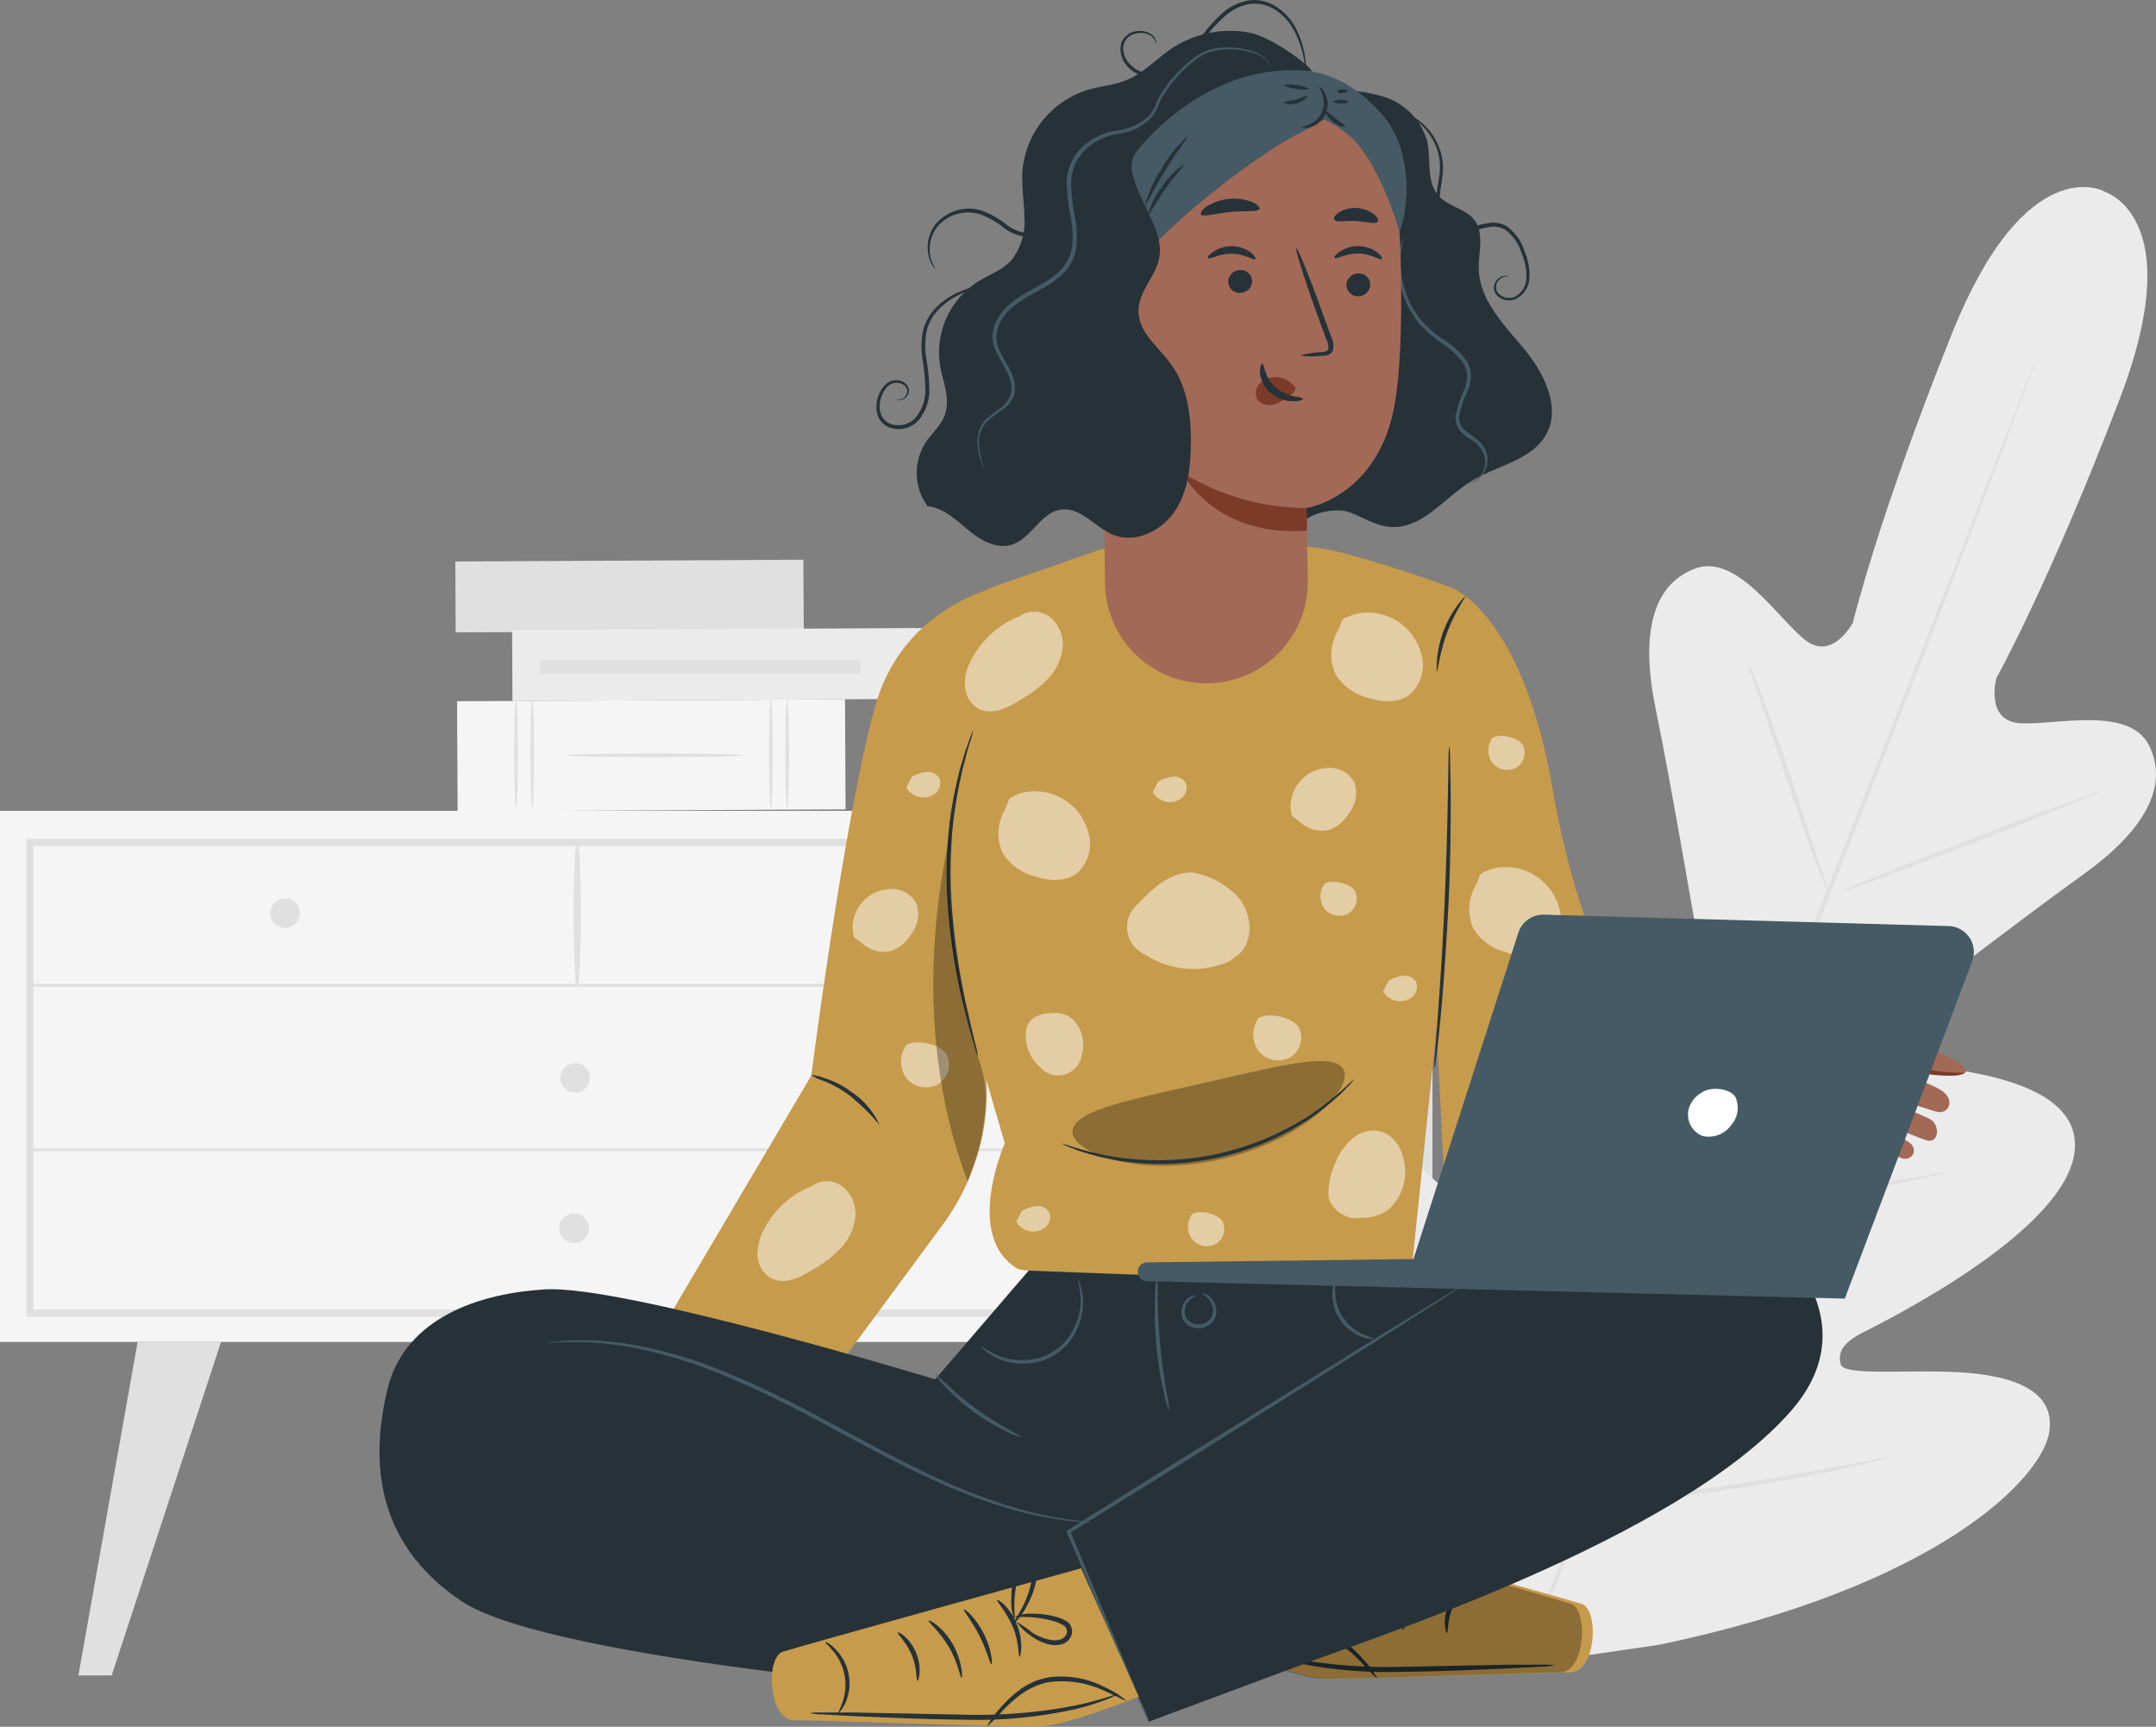
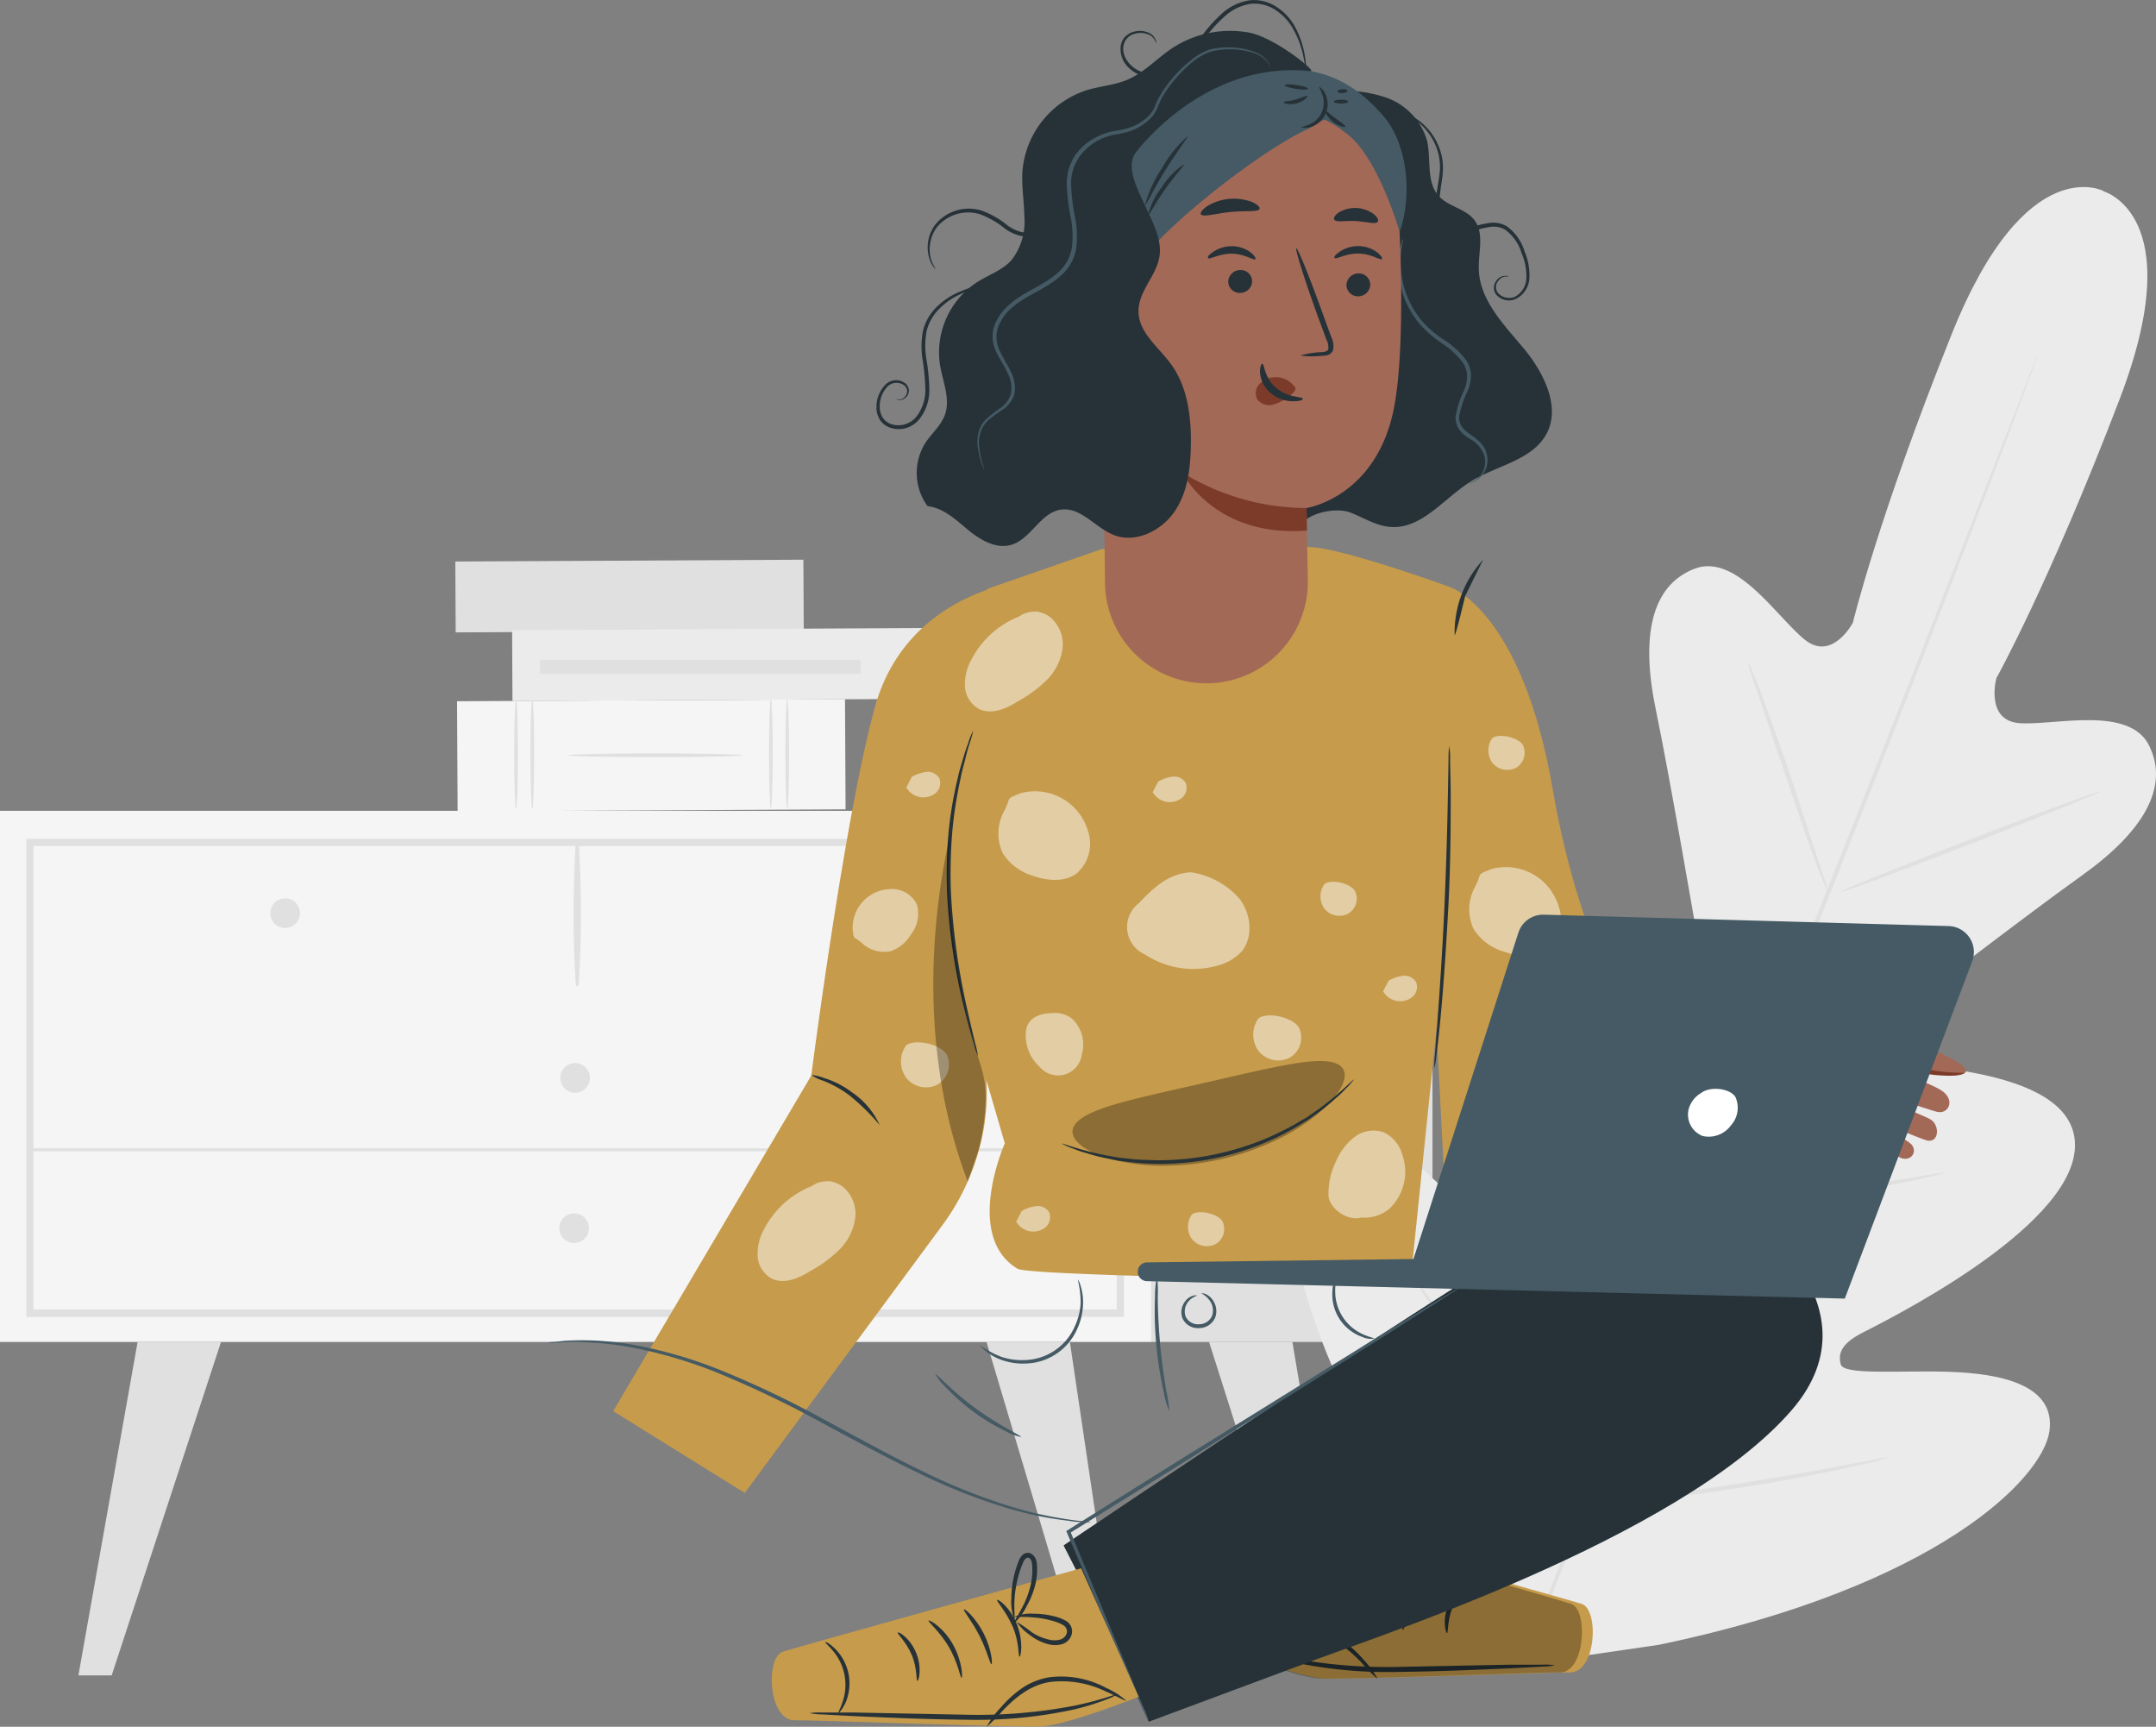
<svg xmlns="http://www.w3.org/2000/svg" viewBox="0 0 287.65 230.32">
  <rect x="0" y="0" width="287.65" height="230.32" fill="#808080" stroke="none" />
  <defs>
    <style>.cls-1{fill:#f5f5f5;}.cls-2{fill:#e0e0e0;}.cls-3{fill:#ebebeb;}.cls-4{fill:#c69b4b;}.cls-5{fill:#263238;}.cls-6{opacity:0.3;}.cls-7{opacity:0.5;}.cls-8{fill:#fff;}.cls-9{fill:#455a64;}.cls-10{fill:#a36957;}.cls-11{fill:#7c3b29;}</style>
  </defs>
  <title>Perles assise</title>
  <g id="Background_Complete" data-name="Background Complete">
    <rect class="cls-1" y="108.15" width="153.6" height="70.84" />
    <path class="cls-2" d="M188.31,208.33H41.88V144.56H188.31Zm-145.48-1H187.35V145.52H42.83Z" transform="translate(-38.36 -32.68)" />
    <rect class="cls-2" x="153.6" y="108.15" width="37.52" height="70.84" />
-     <path class="cls-2" d="M42.35,164.3H187.83a.19.19,0,0,0,0-.39H42.35a.19.19,0,0,0,0,.39Z" transform="translate(-38.36 -32.68)" />
    <path class="cls-2" d="M115.57,164.1a159.32,159.32,0,0,0,0-19.24.2.2,0,0,0-.39,0,159.3,159.3,0,0,0,0,19.24.15.15,0,0,0,.29,0Z" transform="translate(-38.36 -32.68)" />
    <circle class="cls-2" cx="114.38" cy="121.8" r="1.98" />
    <circle class="cls-2" cx="38.04" cy="121.8" r="1.98" />
    <circle class="cls-2" cx="76.73" cy="143.77" r="1.98" />
    <polygon class="cls-2" points="18.36 178.99 10.46 223.47 14.9 223.47 29.49 178.99 18.36 178.99" />
    <polygon class="cls-2" points="142.74 178.99 149.35 223.54 144.9 223.54 131.62 178.99 142.74 178.99" />
    <polygon class="cls-2" points="172.43 178.99 179.92 223.54 175.47 223.54 161.31 178.99 172.43 178.99" />
    <circle class="cls-2" cx="76.6" cy="163.82" r="1.98" />
    <path class="cls-2" d="M42.35,186.23H187.83a.19.19,0,0,0,0-.39H42.35a.19.19,0,0,0,0,.39Z" transform="translate(-38.36 -32.68)" />
    <rect class="cls-2" x="117.63" y="88.97" width="9.45" height="46.44" transform="translate(195.54 -43.44) rotate(89.7)" />
    <rect class="cls-1" x="117.92" y="107.55" width="14.69" height="51.76" transform="translate(219.67 -25.22) rotate(89.7)" />
    <ellipse class="cls-2" cx="102.85" cy="100.51" rx="0.25" ry="7.35" />
    <ellipse class="cls-2" cx="105.03" cy="100.51" rx="0.25" ry="7.35" />
    <ellipse class="cls-2" cx="68.85" cy="100.51" rx="0.25" ry="7.35" />
    <ellipse class="cls-2" cx="71.02" cy="100.51" rx="0.25" ry="7.35" />
    <ellipse class="cls-2" cx="87.43" cy="100.74" rx="11.66" ry="0.25" />
    <rect class="cls-3" x="133.93" y="89.37" width="9.45" height="63.88" transform="translate(220.87 -50.68) rotate(89.7)" />
    <ellipse class="cls-2" cx="123.12" cy="88.95" rx="3.02" ry="3.06" />
    <rect class="cls-2" x="130.85" y="100.25" width="1.89" height="42.76" transform="translate(215.07 -42.85) rotate(90)" />
    <path class="cls-3" d="M319.07,58.18s-10.41-5.62-20.29,19-13.21,38.55-13.21,38.55-2.73,5.21-6.4,2.29-9.12-11.64-14.73-9.48c-5.81,2.24-7.18,9.07-5.17,18.76s5.64,31.06,6,33-.53,4.81-3.35,3.23-19.63-17.24-26.58-8.82,3.09,34.47,4.13,37.34.58,4.18-.75,5-6.48-4.94-11.45-9.2-11.46-8.32-15.07-3.13-3.1,25.37,18.9,56.25l11.13,13.64,17.5-2.55c37.12-7.74,51.18-22.21,52.06-28.47s-6.65-7.69-13.19-7.93-14.25.51-14.65-1,.15-2.8,2.86-4.2,27.77-13.71,28.38-24.62S292.81,175,289.67,174.24s-1.79-3.46-.27-4.64,18.72-14.43,26.77-20.18,11.68-11.69,8.93-17.28c-2.65-5.39-12.57-2.69-17.25-3s-3.14-6-3.14-6,7-12.51,16.47-37.28-2.33-27.72-2.33-27.72" transform="translate(-38.36 -32.68)" />
    <path class="cls-2" d="M242.77,250.93c7-18.16,16.87-43.17,27.88-70.75s20.94-52.55,28-70.67L307.06,88l2.29-5.83.61-1.51c.14-.34.23-.51.23-.51s0,.18-.17.53l-.55,1.53-2.18,5.87c-1.9,5.1-4.7,12.46-8.21,21.54-7,18.16-16.87,43.16-27.87,70.74s-20.94,52.56-28,70.68" transform="translate(-38.36 -32.68)" />
    <path class="cls-2" d="M271.57,121a5.19,5.19,0,0,1,.56,1.15c.33.75.76,1.85,1.29,3.22,1,2.73,2.4,6.54,3.81,10.77L280.8,147l1.09,3.28a5.19,5.19,0,0,1,.35,1.23,5.18,5.18,0,0,1-.57-1.14c-.32-.75-.76-1.85-1.28-3.22-1-2.74-2.32-6.57-3.73-10.8L273,125.53l-1.11-3.28A5.19,5.19,0,0,1,271.57,121Z" transform="translate(-38.36 -32.68)" />
    <ellipse class="cls-2" cx="301.25" cy="144.96" rx="18.63" ry="0.3" transform="translate(-70.37 85.76) rotate(-21.15)" />
    <path class="cls-2" d="M265.07,193.27a5.42,5.42,0,0,1,1.29-.19l3.52-.31c3-.26,7.07-.64,11.58-1.22s8.58-1.23,11.52-1.72l3.49-.58a5.45,5.45,0,0,1,1.29-.14,5.37,5.37,0,0,1-1.25.37c-.81.2-2,.47-3.45.77-2.93.6-7,1.33-11.52,1.9s-8.64.9-11.63,1.05c-1.49.07-2.7.12-3.54.12A5.4,5.4,0,0,1,265.07,193.27Z" transform="translate(-38.36 -32.68)" />
    <path class="cls-2" d="M247.84,168a4.64,4.64,0,0,1,.78.91c.47.61,1.14,1.51,2,2.62,1.63,2.23,3.84,5.33,6.25,8.77s4.57,6.59,6.11,8.88c.77,1.15,1.38,2.08,1.8,2.73a4.63,4.63,0,0,1,.59,1,4.64,4.64,0,0,1-.78-.91c-.47-.61-1.14-1.51-2-2.62-1.63-2.23-3.84-5.33-6.26-8.78s-4.57-6.59-6.11-8.88c-.77-1.14-1.38-2.08-1.8-2.73A4.63,4.63,0,0,1,247.84,168Z" transform="translate(-38.36 -32.68)" />
    <path class="cls-2" d="M226.57,202.6a7.57,7.57,0,0,1,1,1.18l2.51,3.35c2.1,2.84,5,6.8,8.1,11.18s5.95,8.38,8,11.29l2.36,3.46a7.5,7.5,0,0,1,.8,1.32,7.57,7.57,0,0,1-1-1.18l-2.51-3.35c-2.1-2.84-5-6.8-8.1-11.18s-5.95-8.38-8-11.29l-2.36-3.46A7.51,7.51,0,0,1,226.57,202.6Z" transform="translate(-38.36 -32.68)" />
    <path class="cls-2" d="M249,233.47a8.65,8.65,0,0,1,1.63-.27l4.45-.55c3.76-.47,8.94-1.13,14.64-2s10.85-1.81,14.57-2.51l4.41-.82a8.62,8.62,0,0,1,1.63-.23,8.63,8.63,0,0,1-1.58.46c-1,.26-2.52.61-4.37,1-3.7.81-8.84,1.81-14.56,2.69s-10.92,1.49-14.69,1.85c-1.89.18-3.41.3-4.47.36A8.65,8.65,0,0,1,249,233.47Z" transform="translate(-38.36 -32.68)" />
  </g>
  <g id="Character">
    <path class="cls-4" d="M231.87,111s9.57,3.16,13.66,27c3.88,22.61,12.3,33.85,12.3,33.85l32.28,5.63-15.2,26.86L231,189l-2.3-44.9Z" transform="translate(-38.36 -32.68)" />
    <path class="cls-4" d="M173.61,110.44s-14.46,1.89-18.52,16.55-8.49,49.15-8.49,49.15L120.17,220.9l17.55,10.91,26.21-35.49a30.54,30.54,0,0,0,5.79-13.81,29.38,29.38,0,0,0,.24-5.77l-.63-11Z" transform="translate(-38.36 -32.68)" />
    <path class="cls-4" d="M170.1,111.22l-5.22,36.23a37,37,0,0,0,1.1,15.66l6.44,22.07s-5.52,12.39,1.7,16.73c1.42.85,36.86,1.42,36.86,1.42h15.59l5.66-54.94L231.87,111s-13-4.74-18.11-5.31a193.06,193.06,0,0,0-28.42.23Z" transform="translate(-38.36 -32.68)" />
    <path class="cls-5" d="M155.73,182.75a29.09,29.09,0,0,0-4.08-4,14.91,14.91,0,0,0-3.51-1.94,5.65,5.65,0,0,1-1.53-.74,5.52,5.52,0,0,1,1.66.39,11.74,11.74,0,0,1,3.68,1.86A10.58,10.58,0,0,1,155.73,182.75Z" transform="translate(-38.36 -32.68)" />
    <path class="cls-5" d="M168.2,130.11a11.13,11.13,0,0,1-.46,1.68c-.17.53-.37,1.18-.56,2s-.46,1.63-.64,2.61a58.07,58.07,0,0,0-1.1,6.9,66.42,66.42,0,0,0-.2,8.56,91.27,91.27,0,0,0,2.16,15.41c.44,1.95.81,3.52,1.08,4.61a11.11,11.11,0,0,1,.36,1.7,11.1,11.1,0,0,1-.56-1.65c-.33-1.07-.76-2.63-1.24-4.58a81.18,81.18,0,0,1-2.32-15.47,62.17,62.17,0,0,1,.24-8.63,52.72,52.72,0,0,1,1.22-6.94c.21-1,.5-1.84.72-2.61s.45-1.41.65-1.94A11.09,11.09,0,0,1,168.2,130.11Z" transform="translate(-38.36 -32.68)" />
    <path class="cls-5" d="M231.72,132.2a10.53,10.53,0,0,1,.11,1.69c0,1.09.07,2.67.08,4.61,0,3.9,0,9.28-.32,15.22s-.7,11.31-1.08,15.19c-.19,1.94-.37,3.51-.51,4.59a10.52,10.52,0,0,1-.27,1.67,10.55,10.55,0,0,1,.07-1.69l.34-4.6c.29-3.88.66-9.25.93-15.18s.4-11.31.47-15.2l.08-4.61A10.54,10.54,0,0,1,231.72,132.2Z" transform="translate(-38.36 -32.68)" />
    <g class="cls-6">
      <path d="M217.55,175.27c.73,1.21-.41,3.49-3.28,5.91a26.74,26.74,0,0,1-5.48,3.49,35.36,35.36,0,0,1-15.37,3.5,26.74,26.74,0,0,1-6.45-.78c-3.63-.94-5.65-2.51-5.51-3.91s2.31-2.51,5.49-3.45,7.42-1.85,12-2.89,8.82-2.07,12.11-2.6S216.79,174,217.55,175.27Z" transform="translate(-38.36 -32.68)" />
    </g>
    <path class="cls-5" d="M219,176.67a10.16,10.16,0,0,1-1.11,1.24,14.14,14.14,0,0,1-1.42,1.35,23.27,23.27,0,0,1-2,1.64l-1.22.89c-.43.31-.91.57-1.39.87a34.34,34.34,0,0,1-3.17,1.73,36.2,36.2,0,0,1-16.07,3.53,34.35,34.35,0,0,1-3.61-.25c-.56-.07-1.11-.12-1.62-.21l-1.48-.3a23.29,23.29,0,0,1-2.51-.65,14.13,14.13,0,0,1-1.85-.63,10.16,10.16,0,0,1-1.53-.66c0-.12,2.23.85,6,1.58l1.47.26c.51.09,1.05.12,1.61.18,1.11.15,2.31.15,3.57.2A37.32,37.32,0,0,0,208.48,184c1.12-.56,2.21-1.07,3.16-1.67.48-.29,1-.54,1.39-.84l1.23-.85C217.34,178.38,218.92,176.58,219,176.67Z" transform="translate(-38.36 -32.68)" />
-     <path class="cls-5" d="M233.84,112.18c.13.1-1.36,2.05-2.4,4.85s-1.24,5.24-1.4,5.22a14.29,14.29,0,0,1,3.8-10.07Z" transform="translate(-38.36 -32.68)" />
+     <path class="cls-5" d="M233.84,112.18s-1.24,5.24-1.4,5.22a14.29,14.29,0,0,1,3.8-10.07Z" transform="translate(-38.36 -32.68)" />
    <g class="cls-7">
      <path class="cls-8" d="M237.33,148.62c-2.09.76-1.22.51-2.13,2.27a6.23,6.23,0,0,0-.23,5.71,7.11,7.11,0,0,0,4,3c1.93.68,4.25.9,5.88-.33a5.27,5.27,0,0,0,1.48-5.66,7.36,7.36,0,0,0-9.41-4.89" transform="translate(-38.36 -32.68)" />
      <path class="cls-8" d="M211.66,169.75c-.74-1.36-4.15-2.15-5.4-1.24a3.73,3.73,0,0,0,0,4.34,3.38,3.38,0,0,0,4.17.91A3.09,3.09,0,0,0,211.66,169.75Z" transform="translate(-38.36 -32.68)" />
      <path class="cls-8" d="M164.66,173.34c-.74-1.36-4.15-2.15-5.4-1.24a3.73,3.73,0,0,0,0,4.34,3.38,3.38,0,0,0,4.17.91A3.09,3.09,0,0,0,164.66,173.34Z" transform="translate(-38.36 -32.68)" />
      <path class="cls-8" d="M177.09,114.18a12.24,12.24,0,0,0-9.14,6.5,6.8,6.8,0,0,0-.85,3.56,3.67,3.67,0,0,0,1.87,3c1.64.81,3.59,0,5.17-1a17.46,17.46,0,0,0,3.85-2.83,7.35,7.35,0,0,0,2.13-4.2,4.7,4.7,0,0,0-1.7-4.25,3.48,3.48,0,0,0-4.39.18" transform="translate(-38.36 -32.68)" />
      <path class="cls-8" d="M149.43,190.15a12.24,12.24,0,0,0-9.14,6.5,6.8,6.8,0,0,0-.85,3.56,3.67,3.67,0,0,0,1.87,3c1.64.81,3.59,0,5.17-1a17.46,17.46,0,0,0,3.85-2.83,7.35,7.35,0,0,0,2.13-4.2,4.7,4.7,0,0,0-1.7-4.25,3.48,3.48,0,0,0-4.39.18" transform="translate(-38.36 -32.68)" />
-       <path class="cls-8" d="M218.92,114.68c-2.09.76-1.22.51-2.13,2.27a6.23,6.23,0,0,0-.23,5.71,7.11,7.11,0,0,0,4,3c1.93.68,4.25.9,5.88-.33a5.27,5.27,0,0,0,1.48-5.66,7.36,7.36,0,0,0-9.41-4.89" transform="translate(-38.36 -32.68)" />
-       <path class="cls-8" d="M210.55,140.43c.16,1.55.14.92,1.19,1.84a4.38,4.38,0,0,0,3.85,1.13,5,5,0,0,0,2.73-2.23,4.46,4.46,0,0,0,.78-4.06,3.7,3.7,0,0,0-3.6-2,5.17,5.17,0,0,0-4.94,5.58" transform="translate(-38.36 -32.68)" />
      <path class="cls-8" d="M152.12,156.59c.16,1.55.14.92,1.19,1.84a4.38,4.38,0,0,0,3.85,1.13,5,5,0,0,0,2.73-2.23,4.46,4.46,0,0,0,.78-4.06,3.7,3.7,0,0,0-3.6-2,5.17,5.17,0,0,0-4.94,5.58" transform="translate(-38.36 -32.68)" />
      <path class="cls-8" d="M196.56,137.12a1.79,1.79,0,0,0-1.74-.85,5.27,5.27,0,0,0-1.93.65l-.74,1.42a2.62,2.62,0,0,0,3.73.89A1.78,1.78,0,0,0,196.56,137.12Z" transform="translate(-38.36 -32.68)" />
      <path class="cls-8" d="M163.69,136.49a1.79,1.79,0,0,0-1.74-.85,5.27,5.27,0,0,0-1.93.65l-.74,1.42a2.62,2.62,0,0,0,3.73.89A1.78,1.78,0,0,0,163.69,136.49Z" transform="translate(-38.36 -32.68)" />
      <path class="cls-8" d="M227.3,163.68a1.79,1.79,0,0,0-1.74-.85,5.27,5.27,0,0,0-1.93.65l-.74,1.42a2.62,2.62,0,0,0,3.73.89A1.78,1.78,0,0,0,227.3,163.68Z" transform="translate(-38.36 -32.68)" />
      <path class="cls-8" d="M178.35,194.4a1.79,1.79,0,0,0-1.74-.85,5.27,5.27,0,0,0-1.93.65l-.74,1.42a2.62,2.62,0,0,0,3.73.89A1.78,1.78,0,0,0,178.35,194.4Z" transform="translate(-38.36 -32.68)" />
      <path class="cls-8" d="M203.71,152.53a10.75,10.75,0,0,0-6.41-3.5c-2.92.1-5,2-7,4.12a4,4,0,0,0,.83,6.84,11.71,11.71,0,0,0,9.6,1.5,6.54,6.54,0,0,0,3.38-2C205.61,157.49,205.24,154.49,203.71,152.53Z" transform="translate(-38.36 -32.68)" />
      <path class="cls-8" d="M219.14,151.52c-.56-1-3.13-1.63-4.08-.93a2.82,2.82,0,0,0,0,3.28,2.55,2.55,0,0,0,3.15.69A2.34,2.34,0,0,0,219.14,151.52Z" transform="translate(-38.36 -32.68)" />
      <path class="cls-8" d="M201.46,195.59c-.56-1-3.13-1.63-4.08-.93a2.82,2.82,0,0,0,0,3.28,2.55,2.55,0,0,0,3.15.69A2.34,2.34,0,0,0,201.46,195.59Z" transform="translate(-38.36 -32.68)" />
      <path class="cls-8" d="M241.54,132.06c-.56-1-3.13-1.63-4.08-.93a2.82,2.82,0,0,0,0,3.28,2.55,2.55,0,0,0,3.15.69A2.34,2.34,0,0,0,241.54,132.06Z" transform="translate(-38.36 -32.68)" />
      <path class="cls-8" d="M181.47,168.63a3.59,3.59,0,0,0-2.68-.82l0,0c-1.86,0-3.4.73-3.56,2.48a5.68,5.68,0,0,0,1.86,4.71,3.19,3.19,0,0,0,5.59-1.61A4.75,4.75,0,0,0,181.47,168.63Z" transform="translate(-38.36 -32.68)" />
      <path class="cls-8" d="M225.49,186.81a4.75,4.75,0,0,0-2.46-3.08,4.17,4.17,0,0,0-3.93.59,8,8,0,0,0-2.49,3.26,9.73,9.73,0,0,0-1,4.63c.1,1.59,2.48,3.4,4.33,2.87h0a5.27,5.27,0,0,0,3.74-1.13A6.79,6.79,0,0,0,225.49,186.81Z" transform="translate(-38.36 -32.68)" />
      <path class="cls-8" d="M174.51,138.51c-2.09.76-1.22.51-2.13,2.27a6.23,6.23,0,0,0-.23,5.71,7.11,7.11,0,0,0,4,3c1.93.68,4.25.9,5.88-.33a5.27,5.27,0,0,0,1.48-5.66,7.36,7.36,0,0,0-9.41-4.89" transform="translate(-38.36 -32.68)" />
    </g>
    <path class="cls-4" d="M209.59,235.48s38.29,10.6,39.83,11.14c2.31.81,1.92,9.26-1.67,9.13-1.7-.06-29.41,1-32.91.81s-14.07-4.38-14.07-4.38Z" transform="translate(-38.36 -32.68)" />
    <path class="cls-5" d="M225.54,250.09c.19,0,.45-2,1.69-4.11s2.83-3.37,2.71-3.52-2,.93-3.26,3.21S225.38,250.11,225.54,250.09Z" transform="translate(-38.36 -32.68)" />
    <path class="cls-5" d="M221.55,248.28c.19,0,.58-1.78,1.59-3.78s2.22-3.4,2.09-3.53-1.6,1.13-2.66,3.24S221.38,248.27,221.55,248.28Z" transform="translate(-38.36 -32.68)" />
    <path class="cls-5" d="M217.8,247.28c.19,0,0-1.92.9-4s2.22-3.44,2.09-3.58-1.79,1-2.68,3.35S217.65,247.33,217.8,247.28Z" transform="translate(-38.36 -32.68)" />
    <path class="cls-5" d="M218.48,242.33a6.78,6.78,0,0,0,.41-2.85,13.43,13.43,0,0,0-.39-3.12,13.23,13.23,0,0,0-.57-1.78,2.14,2.14,0,0,0-.61-.94,1,1,0,0,0-1.31.06,1.69,1.69,0,0,0-.51,1.08,7.43,7.43,0,0,0-.05,1,8.47,8.47,0,0,0,.24,1.87,11.39,11.39,0,0,0,1.18,2.93,7.72,7.72,0,0,0,1.72,2.31c.09-.06-.55-1-1.32-2.51a12.58,12.58,0,0,1-1-2.85,8.41,8.41,0,0,1-.18-1.75c0-.59,0-1.32.35-1.61a.37.37,0,0,1,.51,0,1.61,1.61,0,0,1,.42.67,14.08,14.08,0,0,1,.58,1.69,15.37,15.37,0,0,1,.51,3C218.55,241.23,218.38,242.31,218.48,242.33Z" transform="translate(-38.36 -32.68)" />
    <path class="cls-5" d="M218.44,241.94a5.36,5.36,0,0,0-2.47-.4,11.12,11.12,0,0,0-2.72.33,6,6,0,0,0-1.56.58,1.62,1.62,0,0,0-.87,1.75,1.91,1.91,0,0,0,1.38,1.37,3.5,3.5,0,0,0,1.72,0,6.6,6.6,0,0,0,2.49-1.22,6.73,6.73,0,0,0,1.78-1.75,16.89,16.89,0,0,0-2,1.38,6.8,6.8,0,0,1-2.35,1,3,3,0,0,1-1.42,0,1.3,1.3,0,0,1-.93-.91A1,1,0,0,1,212,243a5.83,5.83,0,0,1,1.39-.54A12.85,12.85,0,0,1,216,242C217.48,241.89,218.42,242,218.44,241.94Z" transform="translate(-38.36 -32.68)" />
    <path class="cls-5" d="M231.42,250.5c.19,0,0-1.66.75-3.45s2-2.85,1.87-3-1.66.75-2.47,2.76S231.27,250.57,231.42,250.5Z" transform="translate(-38.36 -32.68)" />
    <path class="cls-5" d="M204.71,252.27a8,8,0,0,0,1.48.7,32.87,32.87,0,0,0,4.26,1.32,60.77,60.77,0,0,0,14.62,1.39c5.74-.06,10.91-.32,14.66-.47l4.44-.24a8,8,0,0,0,1.62-.17,8,8,0,0,0-1.63-.08l-4.44,0-14.65.29a68.49,68.49,0,0,1-14.52-1.19C206.89,253.09,204.75,252.15,204.71,252.27Z" transform="translate(-38.36 -32.68)" />
    <path class="cls-5" d="M203.57,253.14c.05.09,1.1-.52,2.87-1.3a13.33,13.33,0,0,1,7.25-1.2c2.89.44,4.93,2.38,6.26,3.73a22.46,22.46,0,0,0,2.21,2.25,11.88,11.88,0,0,0-1.87-2.56,15.18,15.18,0,0,0-2.54-2.37,9.09,9.09,0,0,0-4-1.68,12.67,12.67,0,0,0-7.54,1.43A10.15,10.15,0,0,0,203.57,253.14Z" transform="translate(-38.36 -32.68)" />
    <g class="cls-6">
      <path d="M209.34,235.48s37.19,10.6,38.68,11.14c2.24.81,1.86,9.26-1.62,9.13-1.65-.06-28.56,1-32,.81s-13.66-4.38-13.66-4.38Z" transform="translate(-38.36 -32.68)" />
    </g>
-     <path class="cls-5" d="M175.6,202.16l-12.47,14.5s-41.5-12.62-52-12-19,4.77-21.06,13.26-2.31,20.21,9.89,28.34,72.83,12.63,72.83,12.63h24L236,207.15l-3.44-2.84Z" transform="translate(-38.36 -32.68)" />
    <path class="cls-9" d="M183.95,235.7a4.44,4.44,0,0,1-.79,0c-.51,0-1.28,0-2.25-.18a46.76,46.76,0,0,1-8.13-1.68,78.13,78.13,0,0,1-11.47-4.49c-4.2-2-8.67-4.41-13.37-6.94a138.25,138.25,0,0,0-13.55-6.5,60.77,60.77,0,0,0-11.72-3.5,41.43,41.43,0,0,0-8.22-.72c-1,0-1.73.08-2.25.09a4.5,4.5,0,0,1-.79,0,4.43,4.43,0,0,1,.78-.11c.51,0,1.27-.18,2.25-.19a38.47,38.47,0,0,1,8.29.56,59,59,0,0,1,11.83,3.42,131.89,131.89,0,0,1,13.62,6.49c4.71,2.53,9.17,5,13.33,7a81.64,81.64,0,0,0,11.37,4.57,51.34,51.34,0,0,0,8.05,1.83c1,.17,1.72.2,2.23.27A4.47,4.47,0,0,1,183.95,235.7Z" transform="translate(-38.36 -32.68)" />
    <path class="cls-5" d="M212.3,254.63c7.71-3,50.1-16.52,65.1-33.86,12.49-14.44-7.38-27.36-7.38-27.36s-13.94-.45-18.59,0-71.17,45.4-71.17,45.4,11.62,22.66,11.33,23.53Z" transform="translate(-38.36 -32.68)" />
    <path class="cls-9" d="M233.18,204.36s-.06.06-.18.14l-.56.38-2.18,1.42-8.05,5.13-26.67,16.76-14.49,9,.09-.3,7.6,18.28,2.14,5.25.55,1.4a2.58,2.58,0,0,1,.16.49,2.57,2.57,0,0,1-.24-.46l-.62-1.37-2.26-5.19-7.77-18.2-.08-.19.17-.11,14.47-9.07L222,211.12l8.14-5,2.23-1.33.59-.34Z" transform="translate(-38.36 -32.68)" />
    <path class="cls-9" d="M174.61,224.35a6.9,6.9,0,0,1-2-.74,27.56,27.56,0,0,1-8.16-6,6.9,6.9,0,0,1-1.3-1.65c.12-.11,2.24,2.29,5.41,4.6S174.68,224.21,174.61,224.35Z" transform="translate(-38.36 -32.68)" />
    <path class="cls-9" d="M192.73,202.92a16,16,0,0,1,.1,2.65c0,1.64.09,3.89.31,6.37s.57,4.71.84,6.33a16,16,0,0,1,.38,2.63,11.63,11.63,0,0,1-.74-2.56,49.35,49.35,0,0,1-1.16-12.77A11.64,11.64,0,0,1,192.73,202.92Z" transform="translate(-38.36 -32.68)" />
    <path class="cls-9" d="M198.6,205.17s.2,0,.52.07a2.34,2.34,0,0,1,1.1.93,2.55,2.55,0,0,1,.31,2.14,2.32,2.32,0,0,1-2.15,1.51,2.26,2.26,0,0,1-2.27-1.33,2.36,2.36,0,0,1,.3-2.14,2.07,2.07,0,0,1,1.16-.86c.34-.08.53,0,.53,0a2.47,2.47,0,0,0-1.38,1.06,2,2,0,0,0-.16,1.76,1.81,1.81,0,0,0,1.8,1,1.87,1.87,0,0,0,1.72-1.15,2.25,2.25,0,0,0-.18-1.79A3.13,3.13,0,0,0,198.6,205.17Z" transform="translate(-38.36 -32.68)" />
    <path class="cls-9" d="M182.15,203.33a2.29,2.29,0,0,1,.36.79,7.16,7.16,0,0,1,.35,2.35,8.44,8.44,0,0,1-.77,3.44,7.71,7.71,0,0,1-6.89,4.64,8.44,8.44,0,0,1-3.48-.58,7.16,7.16,0,0,1-2-1.21c-.42-.37-.61-.61-.59-.63a12.8,12.8,0,0,0,2.76,1.5,8.57,8.57,0,0,0,3.33.45,7.46,7.46,0,0,0,6.48-4.36,8.57,8.57,0,0,0,.84-3.25A12.79,12.79,0,0,0,182.15,203.33Z" transform="translate(-38.36 -32.68)" />
    <path class="cls-9" d="M221.7,211.23a2.75,2.75,0,0,1-1.57-.22,6,6,0,0,1-4-6.09,2.75,2.75,0,0,1,.43-1.53c.08,0-.08.6-.06,1.54a6.26,6.26,0,0,0,3.75,5.74C221.12,211.05,221.71,211.14,221.7,211.23Z" transform="translate(-38.36 -32.68)" />
    <path class="cls-10" d="M265.77,182.43s6.48-9.35,7.9-10.15,13.41-3.22,14.33-2.77,14.33,4.9,12.5,6.29S289.34,174,289.34,174l-1.39.45s8.09,2.58,9.68,3.85.62,3.06-.88,2.67-8.48-2.88-9-2.65,7.54,3.13,8.35,3.79c1.09.89.89,3-.61,2.7-.88-.2-8.37-3.39-8.37-3.39s5.82,3.32,6.3,3.95c.8,1-.15,2.26-1.44,1.76-.89-.34-4.94-3.09-6.13-3.54,0,0-1.2.13-2.59,2.3s-9.8,6.92-9.8,6.92Z" transform="translate(-38.36 -32.68)" />
    <path class="cls-10" d="M268.89,183a2.77,2.77,0,0,0,3.2.48c1.07-.44,2-1.23,3-1.75,3.1-1.55,7.06-.47,10.08-2.16.42-.24.87-.66.73-1.12s-.66-.56-1.11-.61l-11.37-1.45" transform="translate(-38.36 -32.68)" />
    <path class="cls-11" d="M273.41,176.44a4.6,4.6,0,0,1,1.25,0c.8.06,1.95.17,3.37.32l5,.56,1.44.17a2.27,2.27,0,0,1,1.61.6,1,1,0,0,1,0,1.08,2,2,0,0,1-.68.65,7.51,7.51,0,0,1-1.56.66c-2.19.63-4.3.49-6.13.79a8.63,8.63,0,0,0-2.49.7c-.73.35-1.36.81-2,1.17a4,4,0,0,1-3.36.64c-.81-.29-1-.79-1-.78a3.35,3.35,0,0,0,1.06.54,3.91,3.91,0,0,0,3-.79c.59-.37,1.21-.86,2-1.27a8.91,8.91,0,0,1,2.63-.81c1.89-.33,4-.22,6-.82a7,7,0,0,0,1.41-.59c.41-.24.65-.61.48-.8s-.68-.3-1.17-.36l-1.44-.19-5-.7c-1.41-.21-2.55-.39-3.34-.53A4.59,4.59,0,0,1,273.41,176.44Z" transform="translate(-38.36 -32.68)" />
    <path class="cls-11" d="M300.46,175.83a6.43,6.43,0,0,1-2.61.31,15,15,0,0,1-2.85-.31c-1-.28-2.16-.61-3.34-1l-2.51-.77h.16a37.44,37.44,0,0,1-6.22,1,37.43,37.43,0,0,1,6.09-1.57l.07,0,.09,0,2.49.73,3.3,1a18.47,18.47,0,0,0,2.74.44C299.46,175.81,300.45,175.73,300.46,175.83Z" transform="translate(-38.36 -32.68)" />
    <path class="cls-5" d="M241.66,79.16c-2.67-3.2-5.93-6.48-6-10.64-.06-2.21.75-4.7-.58-6.47-1.15-1.54-3.45-1.79-4.75-3.21-1.73-1.9-1-4.91-1.58-7.41a8.68,8.68,0,0,0-5.61-5.79A18,18,0,0,0,214.8,45l-2.61,57.36c1.27-1.39,4.58-2,6.35-1.31s3.42,1.76,5.3,1.91c4.22.35,7.19-3.87,10.8-6.09,3.44-2.12,8.17-2.79,10.07-6.36S244.32,82.36,241.66,79.16Z" transform="translate(-38.36 -32.68)" />
    <path class="cls-9" d="M233.77,97.32a4.57,4.57,0,0,0,1.41-.58,3.09,3.09,0,0,0,1.11-1.33,3,3,0,0,0,0-2.24,4.14,4.14,0,0,0-1.91-2,5.19,5.19,0,0,1-1.28-1.12,2.73,2.73,0,0,1-.54-1.77,13,13,0,0,1,1.16-3.6,5.26,5.26,0,0,0,.38-1.82,3.29,3.29,0,0,0-.55-1.78,10.77,10.77,0,0,0-2.84-2.63A15.24,15.24,0,0,1,227.87,76a12,12,0,0,1-2.75-5.71,11.27,11.27,0,0,1,0-4.28,7.21,7.21,0,0,1,.3-1.12,1.19,1.19,0,0,1,.16-.37c.06,0-.13.54-.25,1.53a12.23,12.23,0,0,0,2.92,9.64A15.1,15.1,0,0,0,231,78a11,11,0,0,1,3,2.77,3.8,3.8,0,0,1,.62,2,5.71,5.71,0,0,1-.42,2,13.14,13.14,0,0,0-1.16,3.44,2.27,2.27,0,0,0,.43,1.48,4.84,4.84,0,0,0,1.16,1,9.14,9.14,0,0,1,1.23,1,3.25,3.25,0,0,1,.78,1.26,3.32,3.32,0,0,1-.12,2.48,3.22,3.22,0,0,1-1.27,1.38,3,3,0,0,1-1.11.4A.91.91,0,0,1,233.77,97.32Z" transform="translate(-38.36 -32.68)" />
    <path class="cls-10" d="M212.85,110.06l-.18-9.62s9.56-1.41,11.76-13.82c1.09-6.17,1-16.32.59-24.62-.34-7.47-8.25-15.07-15.7-14.41l-24.2,4.16v4l.67,54.71a13.53,13.53,0,0,0,13.53,13.36h0A13.53,13.53,0,0,0,212.85,110.06Z" transform="translate(-38.36 -32.68)" />
    <path class="cls-5" d="M221.18,70.62a1.6,1.6,0,0,1-1.57,1.58A1.53,1.53,0,0,1,218,70.73a1.6,1.6,0,0,1,1.56-1.58A1.53,1.53,0,0,1,221.18,70.62Z" transform="translate(-38.36 -32.68)" />
    <path class="cls-5" d="M222.73,67.24c-.2.2-1.39-.71-3.11-.74s-3,.81-3.17.6.12-.47.67-.86a4.38,4.38,0,0,1,2.54-.73,4.2,4.2,0,0,1,2.47.85C222.65,66.77,222.83,67.15,222.73,67.24Z" transform="translate(-38.36 -32.68)" />
    <path class="cls-5" d="M205.42,70.17a1.6,1.6,0,0,1-1.57,1.58,1.53,1.53,0,0,1-1.62-1.47,1.6,1.6,0,0,1,1.57-1.58A1.53,1.53,0,0,1,205.42,70.17Z" transform="translate(-38.36 -32.68)" />
    <path class="cls-5" d="M205.85,67.26c-.2.2-1.4-.71-3.11-.74s-3,.81-3.17.6.12-.47.67-.86a4.37,4.37,0,0,1,2.54-.74,4.21,4.21,0,0,1,2.47.85C205.77,66.79,205.95,67.17,205.85,67.26Z" transform="translate(-38.36 -32.68)" />
    <path class="cls-5" d="M211.85,80.1a11.4,11.4,0,0,1,2.8-.45c.44,0,.86-.12.93-.42a2.23,2.23,0,0,0-.27-1.3l-1.24-3.36c-1.72-4.78-2.95-8.72-2.76-8.78s1.74,3.76,3.46,8.54L216,77.7a2.54,2.54,0,0,1,.2,1.72,1.1,1.1,0,0,1-.73.63,3,3,0,0,1-.75.09A11.16,11.16,0,0,1,211.85,80.1Z" transform="translate(-38.36 -32.68)" />
    <path class="cls-11" d="M212.68,100.44a31.65,31.65,0,0,1-16.58-4.74s4.17,8.69,16.64,7.75Z" transform="translate(-38.36 -32.68)" />
    <path class="cls-11" d="M211.05,84.22A3.09,3.09,0,0,0,208.3,83a2.82,2.82,0,0,0-2,1,1.79,1.79,0,0,0-.17,2,2.08,2.08,0,0,0,2.24.61,6.5,6.5,0,0,0,2.22-1.27,1.91,1.91,0,0,0,.5-.5.57.57,0,0,0,0-.64" transform="translate(-38.36 -32.68)" />
    <path class="cls-5" d="M206.78,81.2c.28,0,.25,1.85,1.82,3.2s3.56,1.18,3.57,1.44-.45.35-1.29.36a4.64,4.64,0,0,1-3-1.1,4,4,0,0,1-1.41-2.68C206.43,81.64,206.65,81.18,206.78,81.2Z" transform="translate(-38.36 -32.68)" />
    <path class="cls-5" d="M206.41,60.54c-.18.46-1.89.21-3.91.42s-3.66.73-3.92.3c-.12-.2.18-.64.84-1.08a6.83,6.83,0,0,1,6-.55C206.12,59.94,206.49,60.32,206.41,60.54Z" transform="translate(-38.36 -32.68)" />
    <path class="cls-5" d="M222.18,62.26c-.31.38-1.48,0-2.91-.09s-2.63.22-2.9-.2c-.12-.2.08-.59.61-.95a4.21,4.21,0,0,1,4.68.23C222.16,61.66,222.32,62.07,222.18,62.26Z" transform="translate(-38.36 -32.68)" />
    <path class="cls-9" d="M191.47,66.41c4.09-5,15.73-14,21.4-16.52.91-.4,1.75-1.24,2.31-1.24a17.87,17.87,0,0,1,3.34,2.26c3,2.64,5.42,8.86,6.58,12.7,1.68-4.78,1.13-11.65-2.19-15.48S216,42.18,211,41.92a21.25,21.25,0,0,0-13.19,3.54c-1.71,1.05-7.88,6.18-9.6,9.13Z" transform="translate(-38.36 -32.68)" />
    <path class="cls-5" d="M213.25,42.18c.84.09-4.81-4.54-8.33-5.17a14.12,14.12,0,0,0-10.24,2.14c-2,1.35-3.69,3.23-5.92,4.17-1.7.72-3.59.84-5.35,1.37a12.43,12.43,0,0,0-8.63,10.72c-.15,2.06.22,4.13.25,6.2a8.3,8.3,0,0,1-1.75,5.8c-1.21,1.32-3,1.93-4.52,2.88a11.2,11.2,0,0,0-5,11c.37,2.26,1.44,4.59.66,6.74-.52,1.42-1.75,2.44-2.58,3.7a7.52,7.52,0,0,0,.27,8.46c2.11.23,3.77,1.81,5.4,3.16s3.73,2.59,5.77,2c2.64-.78,3.89-4.3,6.61-4.69s4.61,2.45,7.13,3.4c2.87,1.09,6.23-.55,8-3.08s2.16-5.73,2.22-8.8c.08-3.86-.42-7.94-2.7-11-1.64-2.23-4.24-4.14-4.28-6.91s2.38-4.75,2.79-7.37c.36-2.3-.88-4.5-1.84-6.62s-2.72-5.26-1.38-7.16C189.84,53.07,199,40.6,213.25,42.18Z" transform="translate(-38.36 -32.68)" />
    <path class="cls-5" d="M214.37,44.26s.44.2.77.85a3.19,3.19,0,0,1-2.07,4.55c-.71.18-1.16,0-1.15,0s.43-.09,1-.33a3.12,3.12,0,0,0,1.84-4.06C214.58,44.64,214.3,44.32,214.37,44.26Z" transform="translate(-38.36 -32.68)" />
    <path class="cls-5" d="M217.85,49.57c0,.13-.86,0-1.66-.65s-1.14-1.39-1-1.46.62.49,1.34,1S217.9,49.43,217.85,49.57Z" transform="translate(-38.36 -32.68)" />
    <path class="cls-5" d="M209.63,46.32c0-.15.76-.12,1.6-.36s1.47-.6,1.56-.49-.46.73-1.43,1S209.6,46.45,209.63,46.32Z" transform="translate(-38.36 -32.68)" />
    <ellipse class="cls-5" cx="211.3" cy="44.28" rx="0.26" ry="1.59" transform="translate(97.33 213.81) rotate(-81.33)" />
    <ellipse class="cls-5" cx="217.47" cy="44.85" rx="0.67" ry="0.26" transform="translate(-41.07 -16.61) rotate(-4.21)" />
    <ellipse class="cls-5" cx="178.92" cy="13.55" rx="0.96" ry="0.26" />
    <path class="cls-5" d="M196.32,54.6c.11.11-1.2,1.45-2.51,3.32s-2.15,3.54-2.29,3.47a9.84,9.84,0,0,1,1.87-3.77A9.83,9.83,0,0,1,196.32,54.6Z" transform="translate(-38.36 -32.68)" />
    <path class="cls-5" d="M196.78,50.89c.12.1-1.4,2-2.95,4.5s-2.56,4.71-2.7,4.66a16,16,0,0,1,2.26-4.93A16,16,0,0,1,196.78,50.89Z" transform="translate(-38.36 -32.68)" />
    <path class="cls-5" d="M163.23,68.62s-.12-.09-.3-.31a3.91,3.91,0,0,1-.57-1.11,5.1,5.1,0,0,1,.69-4.44,5.76,5.76,0,0,1,6.25-2,11.78,11.78,0,0,1,3.5,2,5.66,5.66,0,0,0,1.79.86,2.2,2.2,0,0,0,1.83-.38,3.1,3.1,0,0,0,1-1.66,5.48,5.48,0,0,0,.1-2c-.16-1.33-.48-2.65-.51-3.94a9.49,9.49,0,0,1,1.76-6.47,6.22,6.22,0,0,1,3.88-2.32,4.36,4.36,0,0,1,1.25,0,1.35,1.35,0,0,1,.42.11,8.27,8.27,0,0,0-1.63.09,6.18,6.18,0,0,0-3.63,2.35,9.24,9.24,0,0,0-1.57,6.22c0,1.25.36,2.51.54,3.91a4.42,4.42,0,0,1-1.33,4.11,2.72,2.72,0,0,1-2.26.48,6.1,6.1,0,0,1-2-.94,11.57,11.57,0,0,0-3.35-1.93A5.39,5.39,0,0,0,163.35,63a5,5,0,0,0-.8,4.17A6.47,6.47,0,0,0,163.23,68.62Z" transform="translate(-38.36 -32.68)" />
    <path class="cls-5" d="M239.68,69.56s-.15,0-.42,0a1.37,1.37,0,0,0-1,.58,1.29,1.29,0,0,0,0,1.66,2,2,0,0,0,2.2.47A2.91,2.91,0,0,0,242,69.87a7.74,7.74,0,0,0-.64-3.44,6,6,0,0,0-2.17-3.1,3,3,0,0,0-1.89-.4,12.77,12.77,0,0,0-2.09.47,6.37,6.37,0,0,1-2.25.3,2.92,2.92,0,0,1-2-1.06,5.33,5.33,0,0,1-.94-4c.14-1.3.44-2.48.46-3.59a7.35,7.35,0,0,0-.6-3,8.08,8.08,0,0,0-2.8-3.45c-.89-.6-1.47-.79-1.45-.84a1.39,1.39,0,0,1,.42.12,6.38,6.38,0,0,1,1.13.55,7.94,7.94,0,0,1,3,3.47,7.61,7.61,0,0,1,.7,3.15c0,1.18-.29,2.38-.41,3.63a4.88,4.88,0,0,0,.85,3.62,2.41,2.41,0,0,0,1.66.87,5.94,5.94,0,0,0,2.06-.29,13,13,0,0,1,2.18-.48,3.54,3.54,0,0,1,2.2.48,6.44,6.44,0,0,1,2.36,3.37,8.06,8.06,0,0,1,.62,3.66,3.28,3.28,0,0,1-1.83,2.66A2.26,2.26,0,0,1,238,72a1.47,1.47,0,0,1-.32-1.1,1.67,1.67,0,0,1,.39-.87,1.44,1.44,0,0,1,1.14-.56A.73.73,0,0,1,239.68,69.56Z" transform="translate(-38.36 -32.68)" />
    <path class="cls-5" d="M157.95,85.91a2.62,2.62,0,0,0,.39.07,1.12,1.12,0,0,0,.89-.58,1,1,0,0,0,.14-.74,1.13,1.13,0,0,0-.55-.7,1.72,1.72,0,0,0-2.09.32,3.83,3.83,0,0,0-1,2.61,2.7,2.7,0,0,0,.39,1.48,2.21,2.21,0,0,0,1.28.92,3.08,3.08,0,0,0,3.19-1,5.75,5.75,0,0,0,1.23-3.65,29,29,0,0,0-.38-4.05,10.8,10.8,0,0,1,.09-3.89,6.67,6.67,0,0,1,1.78-3.06,9.52,9.52,0,0,1,2.5-1.78A17.6,17.6,0,0,1,170,70.48a8.57,8.57,0,0,1,1.59-.25,10.59,10.59,0,0,1-1.54.45A19.89,19.89,0,0,0,166,72.16a9.36,9.36,0,0,0-2.36,1.75A6.29,6.29,0,0,0,162,76.79a10.49,10.49,0,0,0-.05,3.72,28.24,28.24,0,0,1,.4,4.12,6.21,6.21,0,0,1-1.36,4,3.66,3.66,0,0,1-1.72,1.14,3.55,3.55,0,0,1-2,0,2.67,2.67,0,0,1-1.54-1.13,3.13,3.13,0,0,1-.43-1.73A4.17,4.17,0,0,1,156.48,84a2,2,0,0,1,2.49-.31,1.38,1.38,0,0,1,.64.89,1.3,1.3,0,0,1-1.28,1.47A.58.58,0,0,1,157.95,85.91Z" transform="translate(-38.36 -32.68)" />
    <path class="cls-5" d="M192.61,38.47s-.06-.14-.16-.39a1.67,1.67,0,0,0-.84-.79,2.74,2.74,0,0,0-1.82-.11,2,2,0,0,0-1.54,1.64c-.32,1.78,1.74,4,4.18,3.58a6.81,6.81,0,0,0,3.4-1.64,19.63,19.63,0,0,0,2.78-3.15,18.77,18.77,0,0,1,2.88-3.21,7,7,0,0,1,3.69-1.69,5.49,5.49,0,0,1,3.56.93,7.48,7.48,0,0,1,2.22,2.3,11.94,11.94,0,0,1,1.51,4.31c.09.53.13.95.16,1.23a1.35,1.35,0,0,1,0,.43,16.35,16.35,0,0,1-.36-1.62,12.7,12.7,0,0,0-1.62-4.15A7.22,7.22,0,0,0,208.51,34a5.08,5.08,0,0,0-3.27-.81,6.58,6.58,0,0,0-3.41,1.61A18.72,18.72,0,0,0,199,37.93a19.62,19.62,0,0,1-2.86,3.22,7.23,7.23,0,0,1-3.67,1.73A4.13,4.13,0,0,1,189,41.76a3.43,3.43,0,0,1-1.11-3,2.21,2.21,0,0,1,.69-1.28,2.53,2.53,0,0,1,1.14-.59,2.9,2.9,0,0,1,2,.21,1.69,1.69,0,0,1,.84.94A1,1,0,0,1,192.61,38.47Z" transform="translate(-38.36 -32.68)" />
    <path class="cls-9" d="M207.94,41.89a.7.7,0,0,1-.09-.2,1.88,1.88,0,0,0-.26-.55,3.66,3.66,0,0,0-1.86-1.35,9.9,9.9,0,0,0-3.68-.52,8.73,8.73,0,0,0-2.29.35,7.34,7.34,0,0,0-2.23,1.29,17.46,17.46,0,0,0-3.95,4.48,10,10,0,0,0-.72,1.46,4.31,4.31,0,0,1-.92,1.54,7.16,7.16,0,0,1-3.15,1.89,13.6,13.6,0,0,1-1.85.38,7.75,7.75,0,0,0-1.74.59,7.24,7.24,0,0,0-2.88,2.42,6.19,6.19,0,0,0-1.05,3.71,26,26,0,0,0,.49,4.12,13.28,13.28,0,0,1,.19,4.26,6.11,6.11,0,0,1-2,3.65c-2.06,1.86-4.64,2.62-6.45,4.21a6.39,6.39,0,0,0-2,2.76,4.14,4.14,0,0,0,.27,3.13c.44,1,1.05,1.84,1.48,2.79a4.68,4.68,0,0,1,.44,3A3.93,3.93,0,0,1,172,87.41a18.79,18.79,0,0,0-1.87,1.41A4,4,0,0,0,169,92.18a12.61,12.61,0,0,0,.45,2.33,5.87,5.87,0,0,1,.21.81.66.66,0,0,1-.09-.19c-.05-.13-.13-.33-.22-.58a11.05,11.05,0,0,1-.55-2.34,5.21,5.21,0,0,1,.09-1.76,3.74,3.74,0,0,1,1-1.83,18.35,18.35,0,0,1,1.87-1.47,3.6,3.6,0,0,0,1.49-2,4.32,4.32,0,0,0-.45-2.7c-.41-.9-1-1.76-1.5-2.78a4.58,4.58,0,0,1-.31-3.45,6.83,6.83,0,0,1,2.14-3c1.9-1.68,4.49-2.45,6.42-4.22a5.6,5.6,0,0,0,1.83-3.36,12.86,12.86,0,0,0-.19-4.09,26.15,26.15,0,0,1-.5-4.21,6.7,6.7,0,0,1,1.15-4A7.72,7.72,0,0,1,185,50.8a8.22,8.22,0,0,1,1.86-.62,13.36,13.36,0,0,0,1.81-.36,6.72,6.72,0,0,0,3-1.74,3.85,3.85,0,0,0,.84-1.39,10.34,10.34,0,0,1,.77-1.52,17.64,17.64,0,0,1,4.09-4.55,7.61,7.61,0,0,1,2.35-1.32A8.91,8.91,0,0,1,202,39a9.86,9.86,0,0,1,3.76.62,3.65,3.65,0,0,1,1.88,1.49,1.67,1.67,0,0,1,.22.59A.64.64,0,0,1,207.94,41.89Z" transform="translate(-38.36 -32.68)" />
    <g class="cls-6">
      <path d="M167.47,190.26c-5.55-14.56-5.73-31.2-2.32-46.4-.82,8.11.44,16.16,2.12,24.14,1.58,7.48,3.49,7.56,2.13,15.87a19.63,19.63,0,0,1-.86,3.33Z" transform="translate(-38.36 -32.68)" />
    </g>
    <path class="cls-4" d="M182.6,241.86s-38.29,10.6-39.83,11.14c-2.31.81-1.92,9.26,1.67,9.13,1.7-.06,29.41,1,32.91.81S190.28,259,190.28,259Z" transform="translate(-38.36 -32.68)" />
    <path class="cls-5" d="M166.65,256.47c-.19,0-.45-2-1.69-4.11s-2.83-3.37-2.71-3.52,2,.93,3.26,3.2S166.81,256.49,166.65,256.47Z" transform="translate(-38.36 -32.68)" />
    <path class="cls-5" d="M170.64,254.66c-.19,0-.58-1.78-1.59-3.78s-2.22-3.4-2.09-3.53,1.6,1.13,2.66,3.24S170.8,254.65,170.64,254.66Z" transform="translate(-38.36 -32.68)" />
    <path class="cls-5" d="M174.38,253.66c-.19,0,0-1.92-.9-4s-2.22-3.44-2.09-3.58,1.79,1,2.68,3.35S174.54,253.71,174.38,253.66Z" transform="translate(-38.36 -32.68)" />
    <path class="cls-5" d="M173.7,248.71a6.78,6.78,0,0,1-.41-2.85,13.43,13.43,0,0,1,.39-3.12,13.23,13.23,0,0,1,.57-1.78,2.14,2.14,0,0,1,.61-.94,1,1,0,0,1,1.31.06,1.69,1.69,0,0,1,.51,1.08,7.43,7.43,0,0,1,.05,1,8.47,8.47,0,0,1-.24,1.87,11.38,11.38,0,0,1-1.18,2.93,7.72,7.72,0,0,1-1.72,2.31c-.09-.06.55-1,1.32-2.51a12.58,12.58,0,0,0,1-2.85,8.42,8.42,0,0,0,.18-1.75c0-.59,0-1.32-.35-1.61a.37.37,0,0,0-.51,0,1.61,1.61,0,0,0-.42.67,14.09,14.09,0,0,0-.58,1.69,15.37,15.37,0,0,0-.51,3C173.63,247.61,173.81,248.7,173.7,248.71Z" transform="translate(-38.36 -32.68)" />
    <path class="cls-5" d="M173.75,248.32a5.36,5.36,0,0,1,2.47-.4,11.12,11.12,0,0,1,2.72.33,6,6,0,0,1,1.56.58,1.62,1.62,0,0,1,.87,1.75A1.91,1.91,0,0,1,180,252a3.5,3.5,0,0,1-1.72,0,6.59,6.59,0,0,1-2.49-1.22A6.72,6.72,0,0,1,174,249a16.91,16.91,0,0,1,2,1.38,6.79,6.79,0,0,0,2.35,1,3,3,0,0,0,1.42,0,1.3,1.3,0,0,0,.93-.91,1,1,0,0,0-.57-1.07,5.83,5.83,0,0,0-1.39-.54,12.84,12.84,0,0,0-2.58-.45C174.71,248.27,173.77,248.43,173.75,248.32Z" transform="translate(-38.36 -32.68)" />
    <path class="cls-5" d="M160.76,256.88c-.19,0,0-1.66-.75-3.45s-2-2.85-1.87-3,1.66.75,2.47,2.76S160.92,256.95,160.76,256.88Z" transform="translate(-38.36 -32.68)" />
    <path class="cls-5" d="M187.48,258.65a8,8,0,0,1-1.48.7,32.87,32.87,0,0,1-4.26,1.32,60.77,60.77,0,0,1-14.62,1.39c-5.74-.06-10.91-.32-14.66-.47l-4.44-.24a8,8,0,0,1-1.62-.17,8,8,0,0,1,1.63-.08l4.44,0,14.65.29a68.48,68.48,0,0,0,14.52-1.19C185.3,259.47,187.44,258.53,187.48,258.65Z" transform="translate(-38.36 -32.68)" />
    <path class="cls-5" d="M188.61,259.52c-.05.09-1.1-.52-2.87-1.3a13.33,13.33,0,0,0-7.25-1.2c-2.89.44-4.93,2.38-6.26,3.73A22.44,22.44,0,0,1,170,263a11.88,11.88,0,0,1,1.87-2.56,15.19,15.19,0,0,1,2.54-2.37,9.1,9.1,0,0,1,4-1.68,12.66,12.66,0,0,1,7.54,1.43A10.16,10.16,0,0,1,188.61,259.52Z" transform="translate(-38.36 -32.68)" />
    <path class="cls-5" d="M150.2,261.18c-.07,0,.26-.55.56-1.45a7,7,0,0,0-1.27-6.86c-.6-.73-1.09-1.08-1-1.15s.6.2,1.31.9a6.53,6.53,0,0,1,1.34,7.24C150.69,260.77,150.25,261.21,150.2,261.18Z" transform="translate(-38.36 -32.68)" />
    <path class="cls-9" d="M190.16,202.3h0a1.24,1.24,0,0,1,1.22-1.24l35.56-.45,14-43.53a3.47,3.47,0,0,1,3.4-2.4l54,1.52a3.47,3.47,0,0,1,3.15,4.69l-17,45-93.18-2.33A1.24,1.24,0,0,1,190.16,202.3Z" transform="translate(-38.36 -32.68)" />
    <path class="cls-8" d="M269.92,179.05c-.63-1.17-3.31-1.56-4.59-.59a3.59,3.59,0,0,0-1.67,2.15,3.06,3.06,0,0,0,1.86,3.59,3.67,3.67,0,0,0,3.79-1.43A3.5,3.5,0,0,0,269.92,179.05Z" transform="translate(-38.36 -32.68)" />
  </g>
</svg>